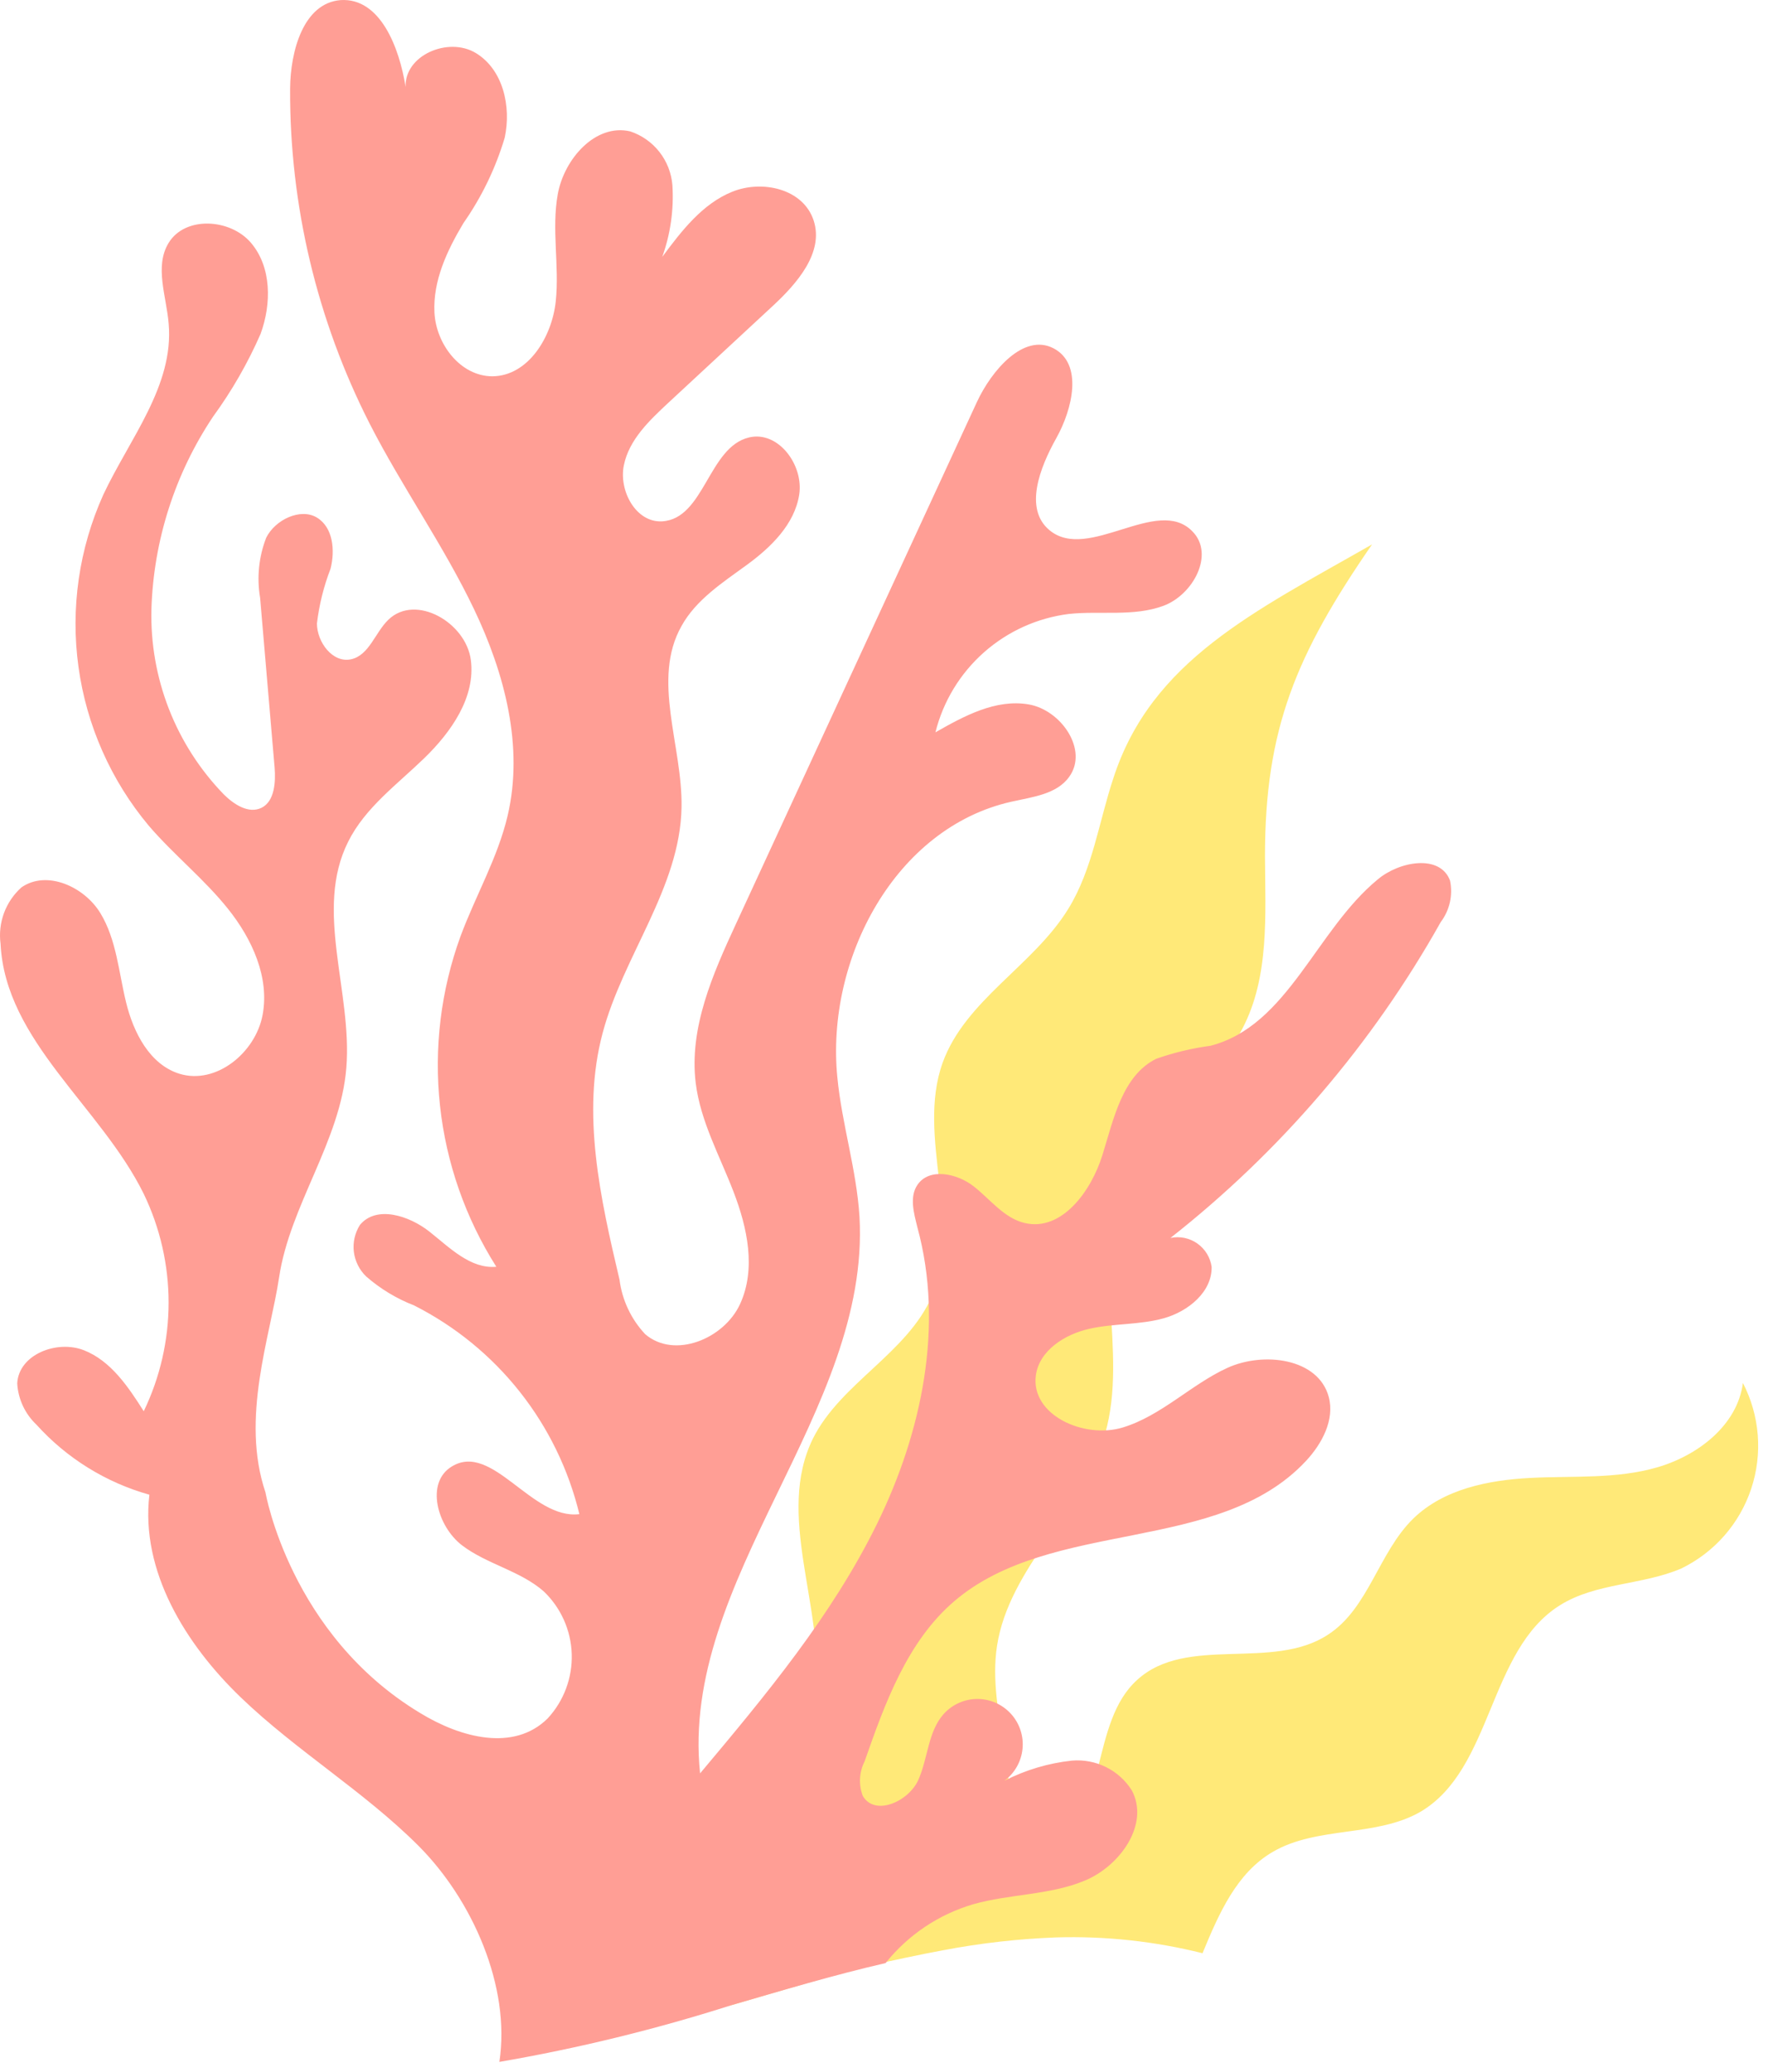
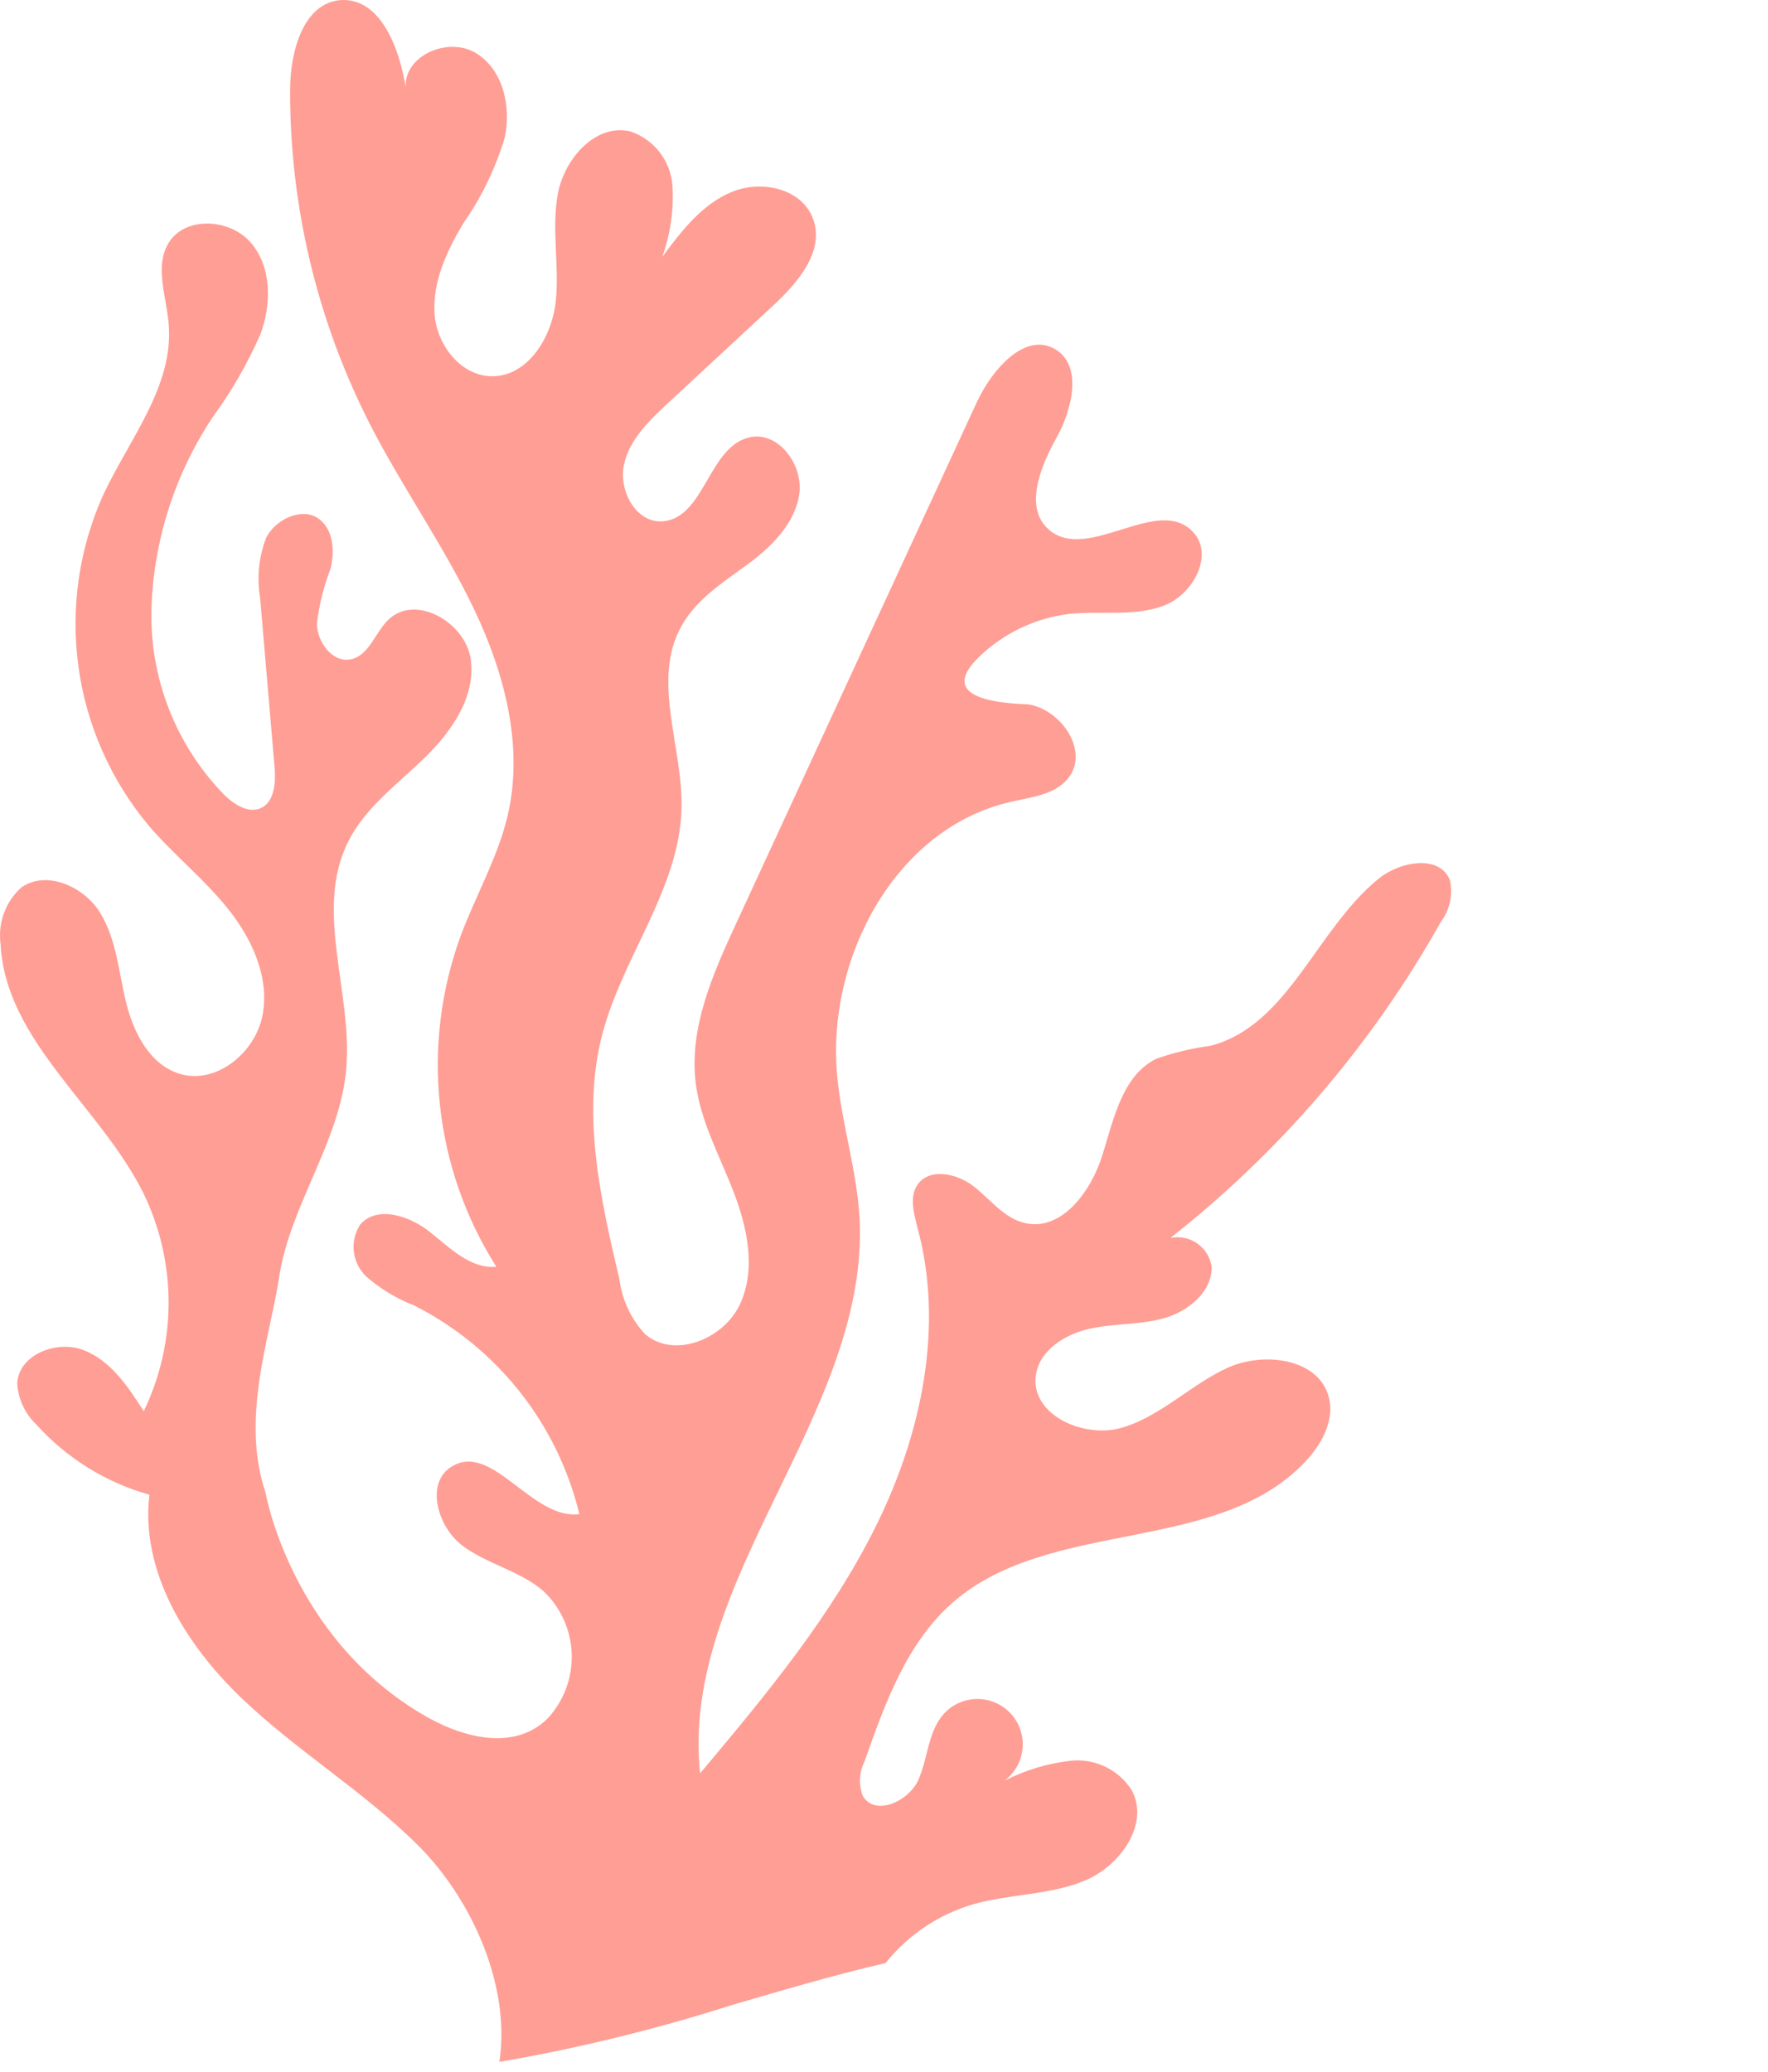
<svg xmlns="http://www.w3.org/2000/svg" width="122" height="143" viewBox="0 0 122 143" fill="none">
-   <path d="M120.269 95.437C119.889 98.347 117.179 100.437 114.359 101.257C111.539 102.077 108.549 101.837 105.629 101.987C102.709 102.137 99.629 102.747 97.519 104.797C95.129 107.137 94.439 110.987 91.649 112.797C87.809 115.337 81.889 112.797 78.469 115.927C75.229 118.857 76.469 125.047 72.759 127.407C71.538 128.037 70.219 128.456 68.859 128.647C69.016 128.324 69.146 127.99 69.249 127.647C70.699 123.147 68.079 118.257 68.799 113.577C69.639 108.137 74.719 104.257 76.249 98.967C77.909 93.207 75.119 86.647 77.629 81.207C79.459 77.207 83.699 74.857 85.729 70.987C87.609 67.407 87.309 63.137 87.289 59.087C87.289 50.317 89.419 45.187 94.679 37.567C86.599 42.187 79.459 45.567 76.829 53.697C75.829 56.697 75.399 59.977 73.729 62.697C71.319 66.637 66.599 69.007 65.039 73.357C63.219 78.477 66.469 84.467 64.309 89.447C62.599 93.377 58.019 95.447 56.109 99.247C53.489 104.537 56.879 110.837 56.299 116.717C55.869 120.967 53.419 124.717 51.809 128.647C50.669 131.467 49.719 135.307 50.309 138.417L50.489 138.367C53.949 137.367 57.489 136.267 61.239 135.367L62.549 135.087C63.389 134.907 64.249 134.737 65.109 134.577C67.673 134.089 70.27 133.795 72.879 133.697C76.28 133.595 79.678 133.962 82.979 134.787C84.109 132.057 85.329 129.237 87.839 127.787C90.899 126.007 94.969 126.787 98.019 125.027C103.019 122.077 102.689 113.877 107.639 110.777C110.119 109.217 113.319 109.397 116.019 108.237C117.149 107.687 118.158 106.917 118.987 105.972C119.815 105.027 120.446 103.925 120.842 102.732C121.238 101.54 121.391 100.28 121.293 99.027C121.194 97.774 120.846 96.553 120.269 95.437V95.437Z" fill="#FFE978" />
-   <path d="M61.109 135.467C62.661 133.525 64.774 132.108 67.159 131.407C69.699 130.687 72.449 130.787 74.879 129.767C77.309 128.747 79.339 125.877 78.099 123.547C77.663 122.858 77.047 122.302 76.317 121.941C75.586 121.579 74.771 121.426 73.959 121.497C72.337 121.671 70.76 122.142 69.309 122.887C69.66 122.627 69.952 122.296 70.168 121.916C70.383 121.536 70.516 121.115 70.559 120.681C70.603 120.246 70.554 119.807 70.417 119.393C70.281 118.978 70.059 118.596 69.766 118.273C69.473 117.949 69.115 117.69 68.716 117.512C68.317 117.335 67.885 117.243 67.449 117.242C67.012 117.242 66.58 117.333 66.18 117.509C65.781 117.686 65.423 117.944 65.129 118.267C64.029 119.487 64.039 121.327 63.369 122.827C62.699 124.327 60.369 125.357 59.539 123.937C59.391 123.554 59.325 123.144 59.346 122.734C59.367 122.324 59.473 121.923 59.659 121.557C61.059 117.557 62.599 113.267 65.859 110.487C72.579 104.747 84.079 107.287 90.109 100.827C91.229 99.627 92.109 97.977 91.689 96.397C90.969 93.717 87.179 93.257 84.689 94.397C82.199 95.537 80.139 97.697 77.479 98.507C74.819 99.317 71.109 97.657 71.479 94.907C71.719 93.187 73.479 92.077 75.169 91.697C76.859 91.317 78.649 91.437 80.319 90.967C81.989 90.497 83.639 89.157 83.609 87.427C83.564 87.104 83.453 86.795 83.283 86.517C83.113 86.239 82.888 85.999 82.622 85.811C82.356 85.624 82.054 85.493 81.736 85.427C81.417 85.361 81.088 85.361 80.769 85.427C88.358 79.457 94.696 72.049 99.419 63.627C99.724 63.223 99.938 62.759 100.049 62.266C100.159 61.773 100.163 61.261 100.059 60.767C99.369 58.917 96.539 59.437 95.059 60.697C90.799 64.207 88.869 70.787 83.529 72.167C82.251 72.338 80.995 72.639 79.779 73.067C77.439 74.237 76.849 77.217 76.069 79.717C75.289 82.217 73.259 84.997 70.709 84.397C69.289 84.067 68.339 82.767 67.189 81.867C66.039 80.967 64.109 80.557 63.299 81.777C62.749 82.607 63.059 83.707 63.299 84.677C65.159 91.467 63.619 98.847 60.509 105.177C57.399 111.507 52.839 116.977 48.309 122.377C46.899 108.967 60.069 97.437 59.309 83.967C59.109 80.717 58.089 77.567 57.779 74.327C56.979 66.167 61.779 57.127 69.779 55.327C71.239 54.997 72.919 54.817 73.779 53.607C75.119 51.757 73.229 48.987 70.969 48.607C68.709 48.227 66.529 49.407 64.549 50.537C65.081 48.405 66.245 46.483 67.889 45.025C69.532 43.567 71.579 42.64 73.759 42.367C75.939 42.137 78.219 42.567 80.279 41.807C82.339 41.047 83.839 38.237 82.279 36.667C79.869 34.177 75.089 38.807 72.419 36.587C70.639 35.107 71.759 32.257 72.889 30.237C74.019 28.217 74.749 25.107 72.699 24.037C70.649 22.967 68.429 25.547 67.409 27.747L50.789 63.747C49.179 67.227 47.539 70.947 48.009 74.747C48.339 77.387 49.659 79.747 50.619 82.247C51.579 84.747 52.179 87.567 51.069 89.987C49.959 92.407 46.529 93.797 44.519 92.067C43.548 91.031 42.929 89.715 42.749 88.307C41.429 82.707 40.109 76.837 41.579 71.307C42.999 65.947 46.929 61.257 47.029 55.717C47.109 51.477 44.939 46.897 47.029 43.197C48.029 41.387 49.869 40.197 51.529 38.987C53.189 37.777 54.829 36.187 55.149 34.137C55.469 32.087 53.699 29.707 51.689 30.187C48.879 30.847 48.609 35.807 45.689 35.977C43.889 36.077 42.689 33.877 43.049 32.107C43.409 30.337 44.819 29.007 46.139 27.777L53.309 21.127C55.009 19.557 56.859 17.427 56.149 15.227C55.439 13.027 52.609 12.397 50.539 13.227C48.469 14.057 47.029 15.937 45.699 17.727C46.267 16.145 46.505 14.464 46.399 12.787C46.334 11.949 46.023 11.149 45.505 10.488C44.987 9.826 44.286 9.332 43.489 9.067C41.089 8.507 38.929 10.967 38.489 13.397C38.049 15.827 38.609 18.337 38.349 20.797C38.089 23.257 36.449 25.947 33.979 25.967C31.779 25.967 30.089 23.757 29.979 21.567C29.869 19.377 30.849 17.287 31.979 15.397C33.239 13.596 34.202 11.604 34.829 9.497C35.289 7.347 34.719 4.797 32.829 3.657C30.939 2.517 27.899 3.807 27.989 6.007C27.559 3.287 26.239 -0.173 23.499 0.007C20.929 0.217 20.039 3.537 20.019 6.117C19.982 14.158 21.868 22.092 25.519 29.257C27.749 33.617 30.609 37.637 32.719 42.057C34.829 46.477 36.149 51.517 35.029 56.287C34.349 59.187 32.819 61.807 31.779 64.607C30.418 68.344 29.934 72.344 30.362 76.299C30.79 80.253 32.12 84.057 34.249 87.417C32.469 87.577 31.039 86.107 29.639 84.997C28.239 83.887 25.979 83.157 24.839 84.527C24.488 85.079 24.34 85.735 24.418 86.383C24.497 87.032 24.797 87.634 25.269 88.087C26.247 88.941 27.367 89.618 28.579 90.087C31.407 91.52 33.892 93.549 35.86 96.035C37.828 98.521 39.233 101.405 39.979 104.487C36.699 104.897 33.979 99.487 31.179 101.197C29.329 102.317 30.179 105.337 31.879 106.637C33.579 107.937 35.879 108.387 37.509 109.807C38.701 110.939 39.399 112.496 39.452 114.139C39.504 115.783 38.907 117.381 37.789 118.587C35.459 120.897 31.789 119.917 29.019 118.227C20.019 112.827 18.319 102.987 18.319 102.987C16.589 97.867 18.639 92.267 19.259 88.147C20.009 83.147 23.499 78.747 23.899 73.677C24.319 68.427 21.659 62.787 24.029 58.077C25.189 55.747 27.389 54.147 29.259 52.337C31.129 50.527 32.829 48.117 32.489 45.537C32.149 42.957 28.689 40.957 26.809 42.757C25.879 43.647 25.479 45.227 24.219 45.497C22.959 45.767 21.879 44.327 21.869 43.027C22.024 41.733 22.34 40.463 22.809 39.247C23.129 37.977 22.989 36.397 21.869 35.717C20.749 35.037 18.999 35.847 18.369 37.107C17.857 38.427 17.712 39.861 17.949 41.257C18.282 45.157 18.616 49.06 18.949 52.967C19.029 53.967 18.949 55.287 18.059 55.737C17.169 56.187 16.149 55.517 15.449 54.827C13.806 53.133 12.517 51.129 11.658 48.931C10.8 46.733 10.389 44.386 10.449 42.027C10.598 37.293 12.07 32.696 14.699 28.757C15.996 26.978 17.096 25.063 17.979 23.047C18.739 20.977 18.749 18.437 17.319 16.757C15.889 15.077 12.779 14.897 11.639 16.757C10.639 18.387 11.489 20.447 11.639 22.347C12.009 26.607 8.949 30.267 7.129 34.137C5.452 37.858 4.858 41.977 5.415 46.02C5.972 50.063 7.658 53.868 10.279 56.997C11.999 58.997 14.099 60.667 15.749 62.737C17.399 64.807 18.609 67.447 18.119 70.047C17.629 72.647 14.909 74.877 12.379 74.097C10.329 73.457 9.209 71.257 8.699 69.167C8.189 67.077 8.039 64.847 6.929 63.017C5.819 61.187 3.229 60.017 1.479 61.237C0.94 61.721 0.526 62.329 0.275 63.008C0.025 63.688 -0.057 64.419 0.039 65.137C0.369 71.847 6.949 76.357 9.919 82.387C11.047 84.726 11.634 87.29 11.634 89.887C11.634 92.484 11.047 95.048 9.919 97.387C8.849 95.697 7.649 93.907 5.789 93.177C3.929 92.447 1.289 93.467 1.189 95.467C1.252 96.552 1.728 97.571 2.519 98.317C4.606 100.631 7.308 102.306 10.309 103.147C9.689 108.417 12.799 113.467 16.629 117.147C20.459 120.827 25.089 123.597 28.849 127.347C32.609 131.097 35.249 137.107 34.459 142.287C39.876 141.353 45.222 140.047 50.459 138.377C53.909 137.377 57.429 136.317 61.109 135.467Z" fill="#FF9E95" />
+   <path d="M61.109 135.467C62.661 133.525 64.774 132.108 67.159 131.407C69.699 130.687 72.449 130.787 74.879 129.767C77.309 128.747 79.339 125.877 78.099 123.547C77.663 122.858 77.047 122.302 76.317 121.941C75.586 121.579 74.771 121.426 73.959 121.497C72.337 121.671 70.76 122.142 69.309 122.887C69.66 122.627 69.952 122.296 70.168 121.916C70.383 121.536 70.516 121.115 70.559 120.681C70.603 120.246 70.554 119.807 70.417 119.393C70.281 118.978 70.059 118.596 69.766 118.273C69.473 117.949 69.115 117.69 68.716 117.512C68.317 117.335 67.885 117.243 67.449 117.242C67.012 117.242 66.58 117.333 66.18 117.509C65.781 117.686 65.423 117.944 65.129 118.267C64.029 119.487 64.039 121.327 63.369 122.827C62.699 124.327 60.369 125.357 59.539 123.937C59.391 123.554 59.325 123.144 59.346 122.734C59.367 122.324 59.473 121.923 59.659 121.557C61.059 117.557 62.599 113.267 65.859 110.487C72.579 104.747 84.079 107.287 90.109 100.827C91.229 99.627 92.109 97.977 91.689 96.397C90.969 93.717 87.179 93.257 84.689 94.397C82.199 95.537 80.139 97.697 77.479 98.507C74.819 99.317 71.109 97.657 71.479 94.907C71.719 93.187 73.479 92.077 75.169 91.697C76.859 91.317 78.649 91.437 80.319 90.967C81.989 90.497 83.639 89.157 83.609 87.427C83.564 87.104 83.453 86.795 83.283 86.517C83.113 86.239 82.888 85.999 82.622 85.811C82.356 85.624 82.054 85.493 81.736 85.427C81.417 85.361 81.088 85.361 80.769 85.427C88.358 79.457 94.696 72.049 99.419 63.627C99.724 63.223 99.938 62.759 100.049 62.266C100.159 61.773 100.163 61.261 100.059 60.767C99.369 58.917 96.539 59.437 95.059 60.697C90.799 64.207 88.869 70.787 83.529 72.167C82.251 72.338 80.995 72.639 79.779 73.067C77.439 74.237 76.849 77.217 76.069 79.717C75.289 82.217 73.259 84.997 70.709 84.397C69.289 84.067 68.339 82.767 67.189 81.867C66.039 80.967 64.109 80.557 63.299 81.777C62.749 82.607 63.059 83.707 63.299 84.677C65.159 91.467 63.619 98.847 60.509 105.177C57.399 111.507 52.839 116.977 48.309 122.377C46.899 108.967 60.069 97.437 59.309 83.967C59.109 80.717 58.089 77.567 57.779 74.327C56.979 66.167 61.779 57.127 69.779 55.327C71.239 54.997 72.919 54.817 73.779 53.607C75.119 51.757 73.229 48.987 70.969 48.607C65.081 48.405 66.245 46.483 67.889 45.025C69.532 43.567 71.579 42.64 73.759 42.367C75.939 42.137 78.219 42.567 80.279 41.807C82.339 41.047 83.839 38.237 82.279 36.667C79.869 34.177 75.089 38.807 72.419 36.587C70.639 35.107 71.759 32.257 72.889 30.237C74.019 28.217 74.749 25.107 72.699 24.037C70.649 22.967 68.429 25.547 67.409 27.747L50.789 63.747C49.179 67.227 47.539 70.947 48.009 74.747C48.339 77.387 49.659 79.747 50.619 82.247C51.579 84.747 52.179 87.567 51.069 89.987C49.959 92.407 46.529 93.797 44.519 92.067C43.548 91.031 42.929 89.715 42.749 88.307C41.429 82.707 40.109 76.837 41.579 71.307C42.999 65.947 46.929 61.257 47.029 55.717C47.109 51.477 44.939 46.897 47.029 43.197C48.029 41.387 49.869 40.197 51.529 38.987C53.189 37.777 54.829 36.187 55.149 34.137C55.469 32.087 53.699 29.707 51.689 30.187C48.879 30.847 48.609 35.807 45.689 35.977C43.889 36.077 42.689 33.877 43.049 32.107C43.409 30.337 44.819 29.007 46.139 27.777L53.309 21.127C55.009 19.557 56.859 17.427 56.149 15.227C55.439 13.027 52.609 12.397 50.539 13.227C48.469 14.057 47.029 15.937 45.699 17.727C46.267 16.145 46.505 14.464 46.399 12.787C46.334 11.949 46.023 11.149 45.505 10.488C44.987 9.826 44.286 9.332 43.489 9.067C41.089 8.507 38.929 10.967 38.489 13.397C38.049 15.827 38.609 18.337 38.349 20.797C38.089 23.257 36.449 25.947 33.979 25.967C31.779 25.967 30.089 23.757 29.979 21.567C29.869 19.377 30.849 17.287 31.979 15.397C33.239 13.596 34.202 11.604 34.829 9.497C35.289 7.347 34.719 4.797 32.829 3.657C30.939 2.517 27.899 3.807 27.989 6.007C27.559 3.287 26.239 -0.173 23.499 0.007C20.929 0.217 20.039 3.537 20.019 6.117C19.982 14.158 21.868 22.092 25.519 29.257C27.749 33.617 30.609 37.637 32.719 42.057C34.829 46.477 36.149 51.517 35.029 56.287C34.349 59.187 32.819 61.807 31.779 64.607C30.418 68.344 29.934 72.344 30.362 76.299C30.79 80.253 32.12 84.057 34.249 87.417C32.469 87.577 31.039 86.107 29.639 84.997C28.239 83.887 25.979 83.157 24.839 84.527C24.488 85.079 24.34 85.735 24.418 86.383C24.497 87.032 24.797 87.634 25.269 88.087C26.247 88.941 27.367 89.618 28.579 90.087C31.407 91.52 33.892 93.549 35.86 96.035C37.828 98.521 39.233 101.405 39.979 104.487C36.699 104.897 33.979 99.487 31.179 101.197C29.329 102.317 30.179 105.337 31.879 106.637C33.579 107.937 35.879 108.387 37.509 109.807C38.701 110.939 39.399 112.496 39.452 114.139C39.504 115.783 38.907 117.381 37.789 118.587C35.459 120.897 31.789 119.917 29.019 118.227C20.019 112.827 18.319 102.987 18.319 102.987C16.589 97.867 18.639 92.267 19.259 88.147C20.009 83.147 23.499 78.747 23.899 73.677C24.319 68.427 21.659 62.787 24.029 58.077C25.189 55.747 27.389 54.147 29.259 52.337C31.129 50.527 32.829 48.117 32.489 45.537C32.149 42.957 28.689 40.957 26.809 42.757C25.879 43.647 25.479 45.227 24.219 45.497C22.959 45.767 21.879 44.327 21.869 43.027C22.024 41.733 22.34 40.463 22.809 39.247C23.129 37.977 22.989 36.397 21.869 35.717C20.749 35.037 18.999 35.847 18.369 37.107C17.857 38.427 17.712 39.861 17.949 41.257C18.282 45.157 18.616 49.06 18.949 52.967C19.029 53.967 18.949 55.287 18.059 55.737C17.169 56.187 16.149 55.517 15.449 54.827C13.806 53.133 12.517 51.129 11.658 48.931C10.8 46.733 10.389 44.386 10.449 42.027C10.598 37.293 12.07 32.696 14.699 28.757C15.996 26.978 17.096 25.063 17.979 23.047C18.739 20.977 18.749 18.437 17.319 16.757C15.889 15.077 12.779 14.897 11.639 16.757C10.639 18.387 11.489 20.447 11.639 22.347C12.009 26.607 8.949 30.267 7.129 34.137C5.452 37.858 4.858 41.977 5.415 46.02C5.972 50.063 7.658 53.868 10.279 56.997C11.999 58.997 14.099 60.667 15.749 62.737C17.399 64.807 18.609 67.447 18.119 70.047C17.629 72.647 14.909 74.877 12.379 74.097C10.329 73.457 9.209 71.257 8.699 69.167C8.189 67.077 8.039 64.847 6.929 63.017C5.819 61.187 3.229 60.017 1.479 61.237C0.94 61.721 0.526 62.329 0.275 63.008C0.025 63.688 -0.057 64.419 0.039 65.137C0.369 71.847 6.949 76.357 9.919 82.387C11.047 84.726 11.634 87.29 11.634 89.887C11.634 92.484 11.047 95.048 9.919 97.387C8.849 95.697 7.649 93.907 5.789 93.177C3.929 92.447 1.289 93.467 1.189 95.467C1.252 96.552 1.728 97.571 2.519 98.317C4.606 100.631 7.308 102.306 10.309 103.147C9.689 108.417 12.799 113.467 16.629 117.147C20.459 120.827 25.089 123.597 28.849 127.347C32.609 131.097 35.249 137.107 34.459 142.287C39.876 141.353 45.222 140.047 50.459 138.377C53.909 137.377 57.429 136.317 61.109 135.467Z" fill="#FF9E95" />
</svg>